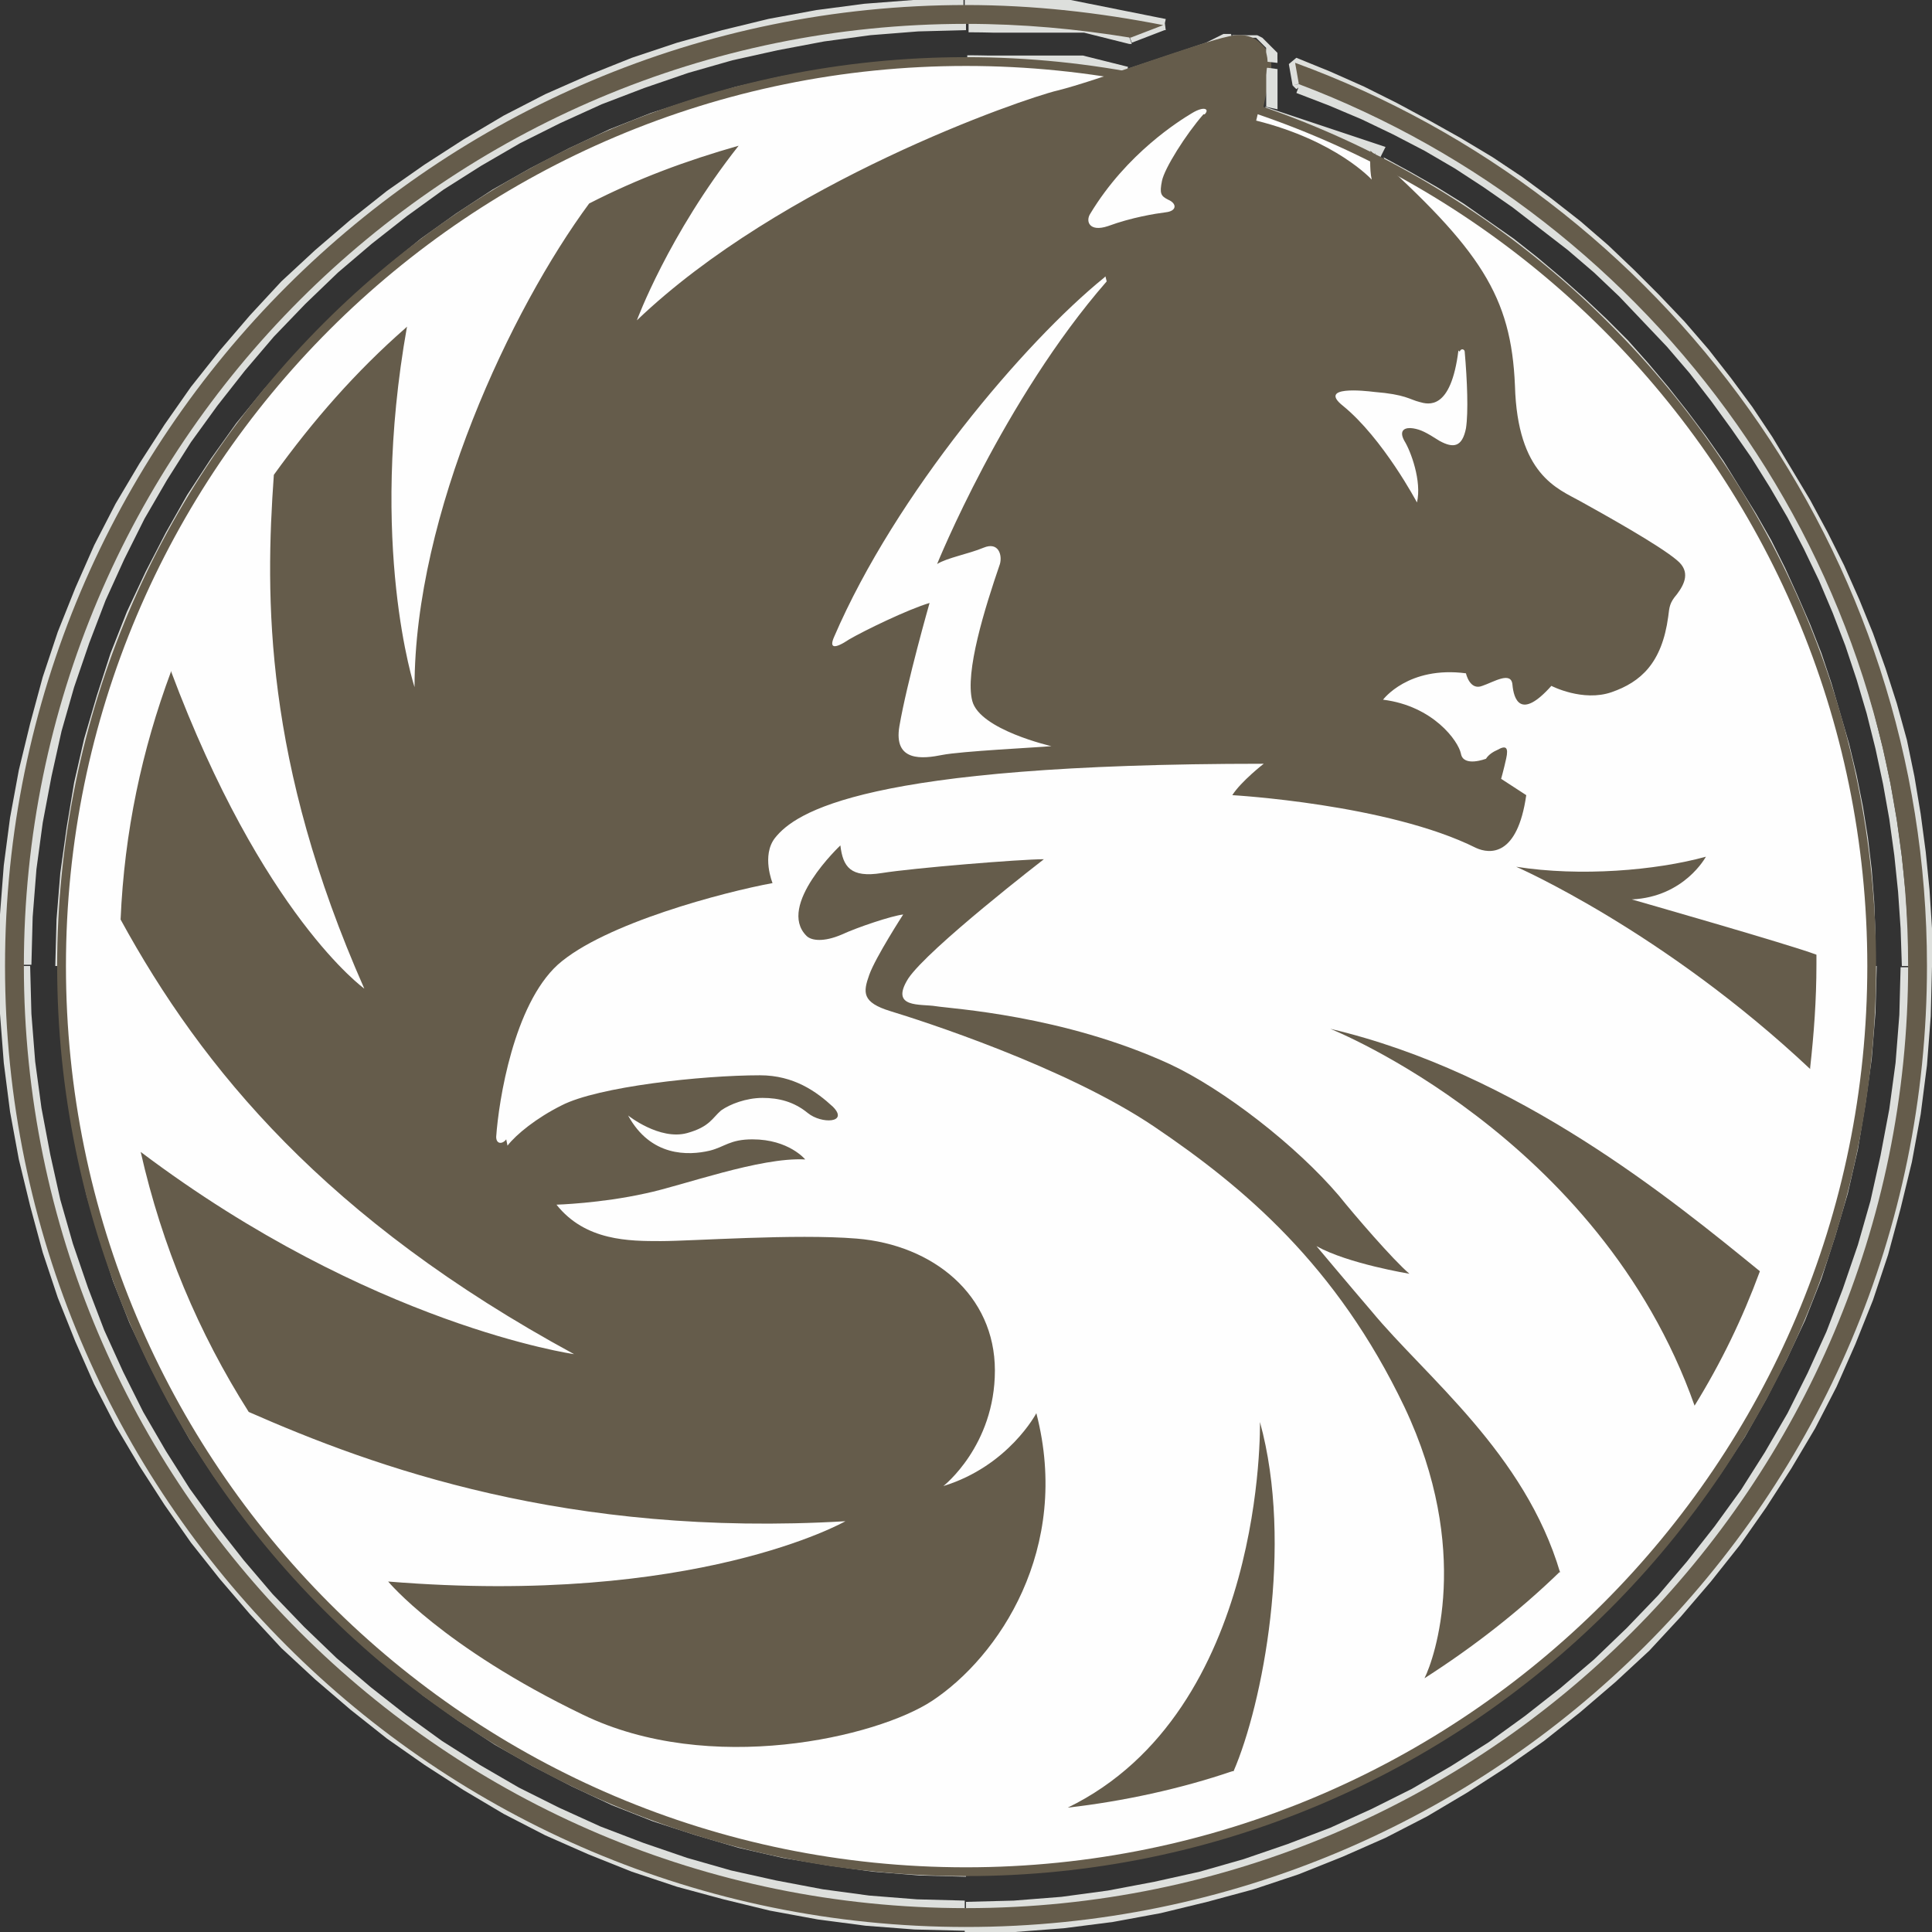
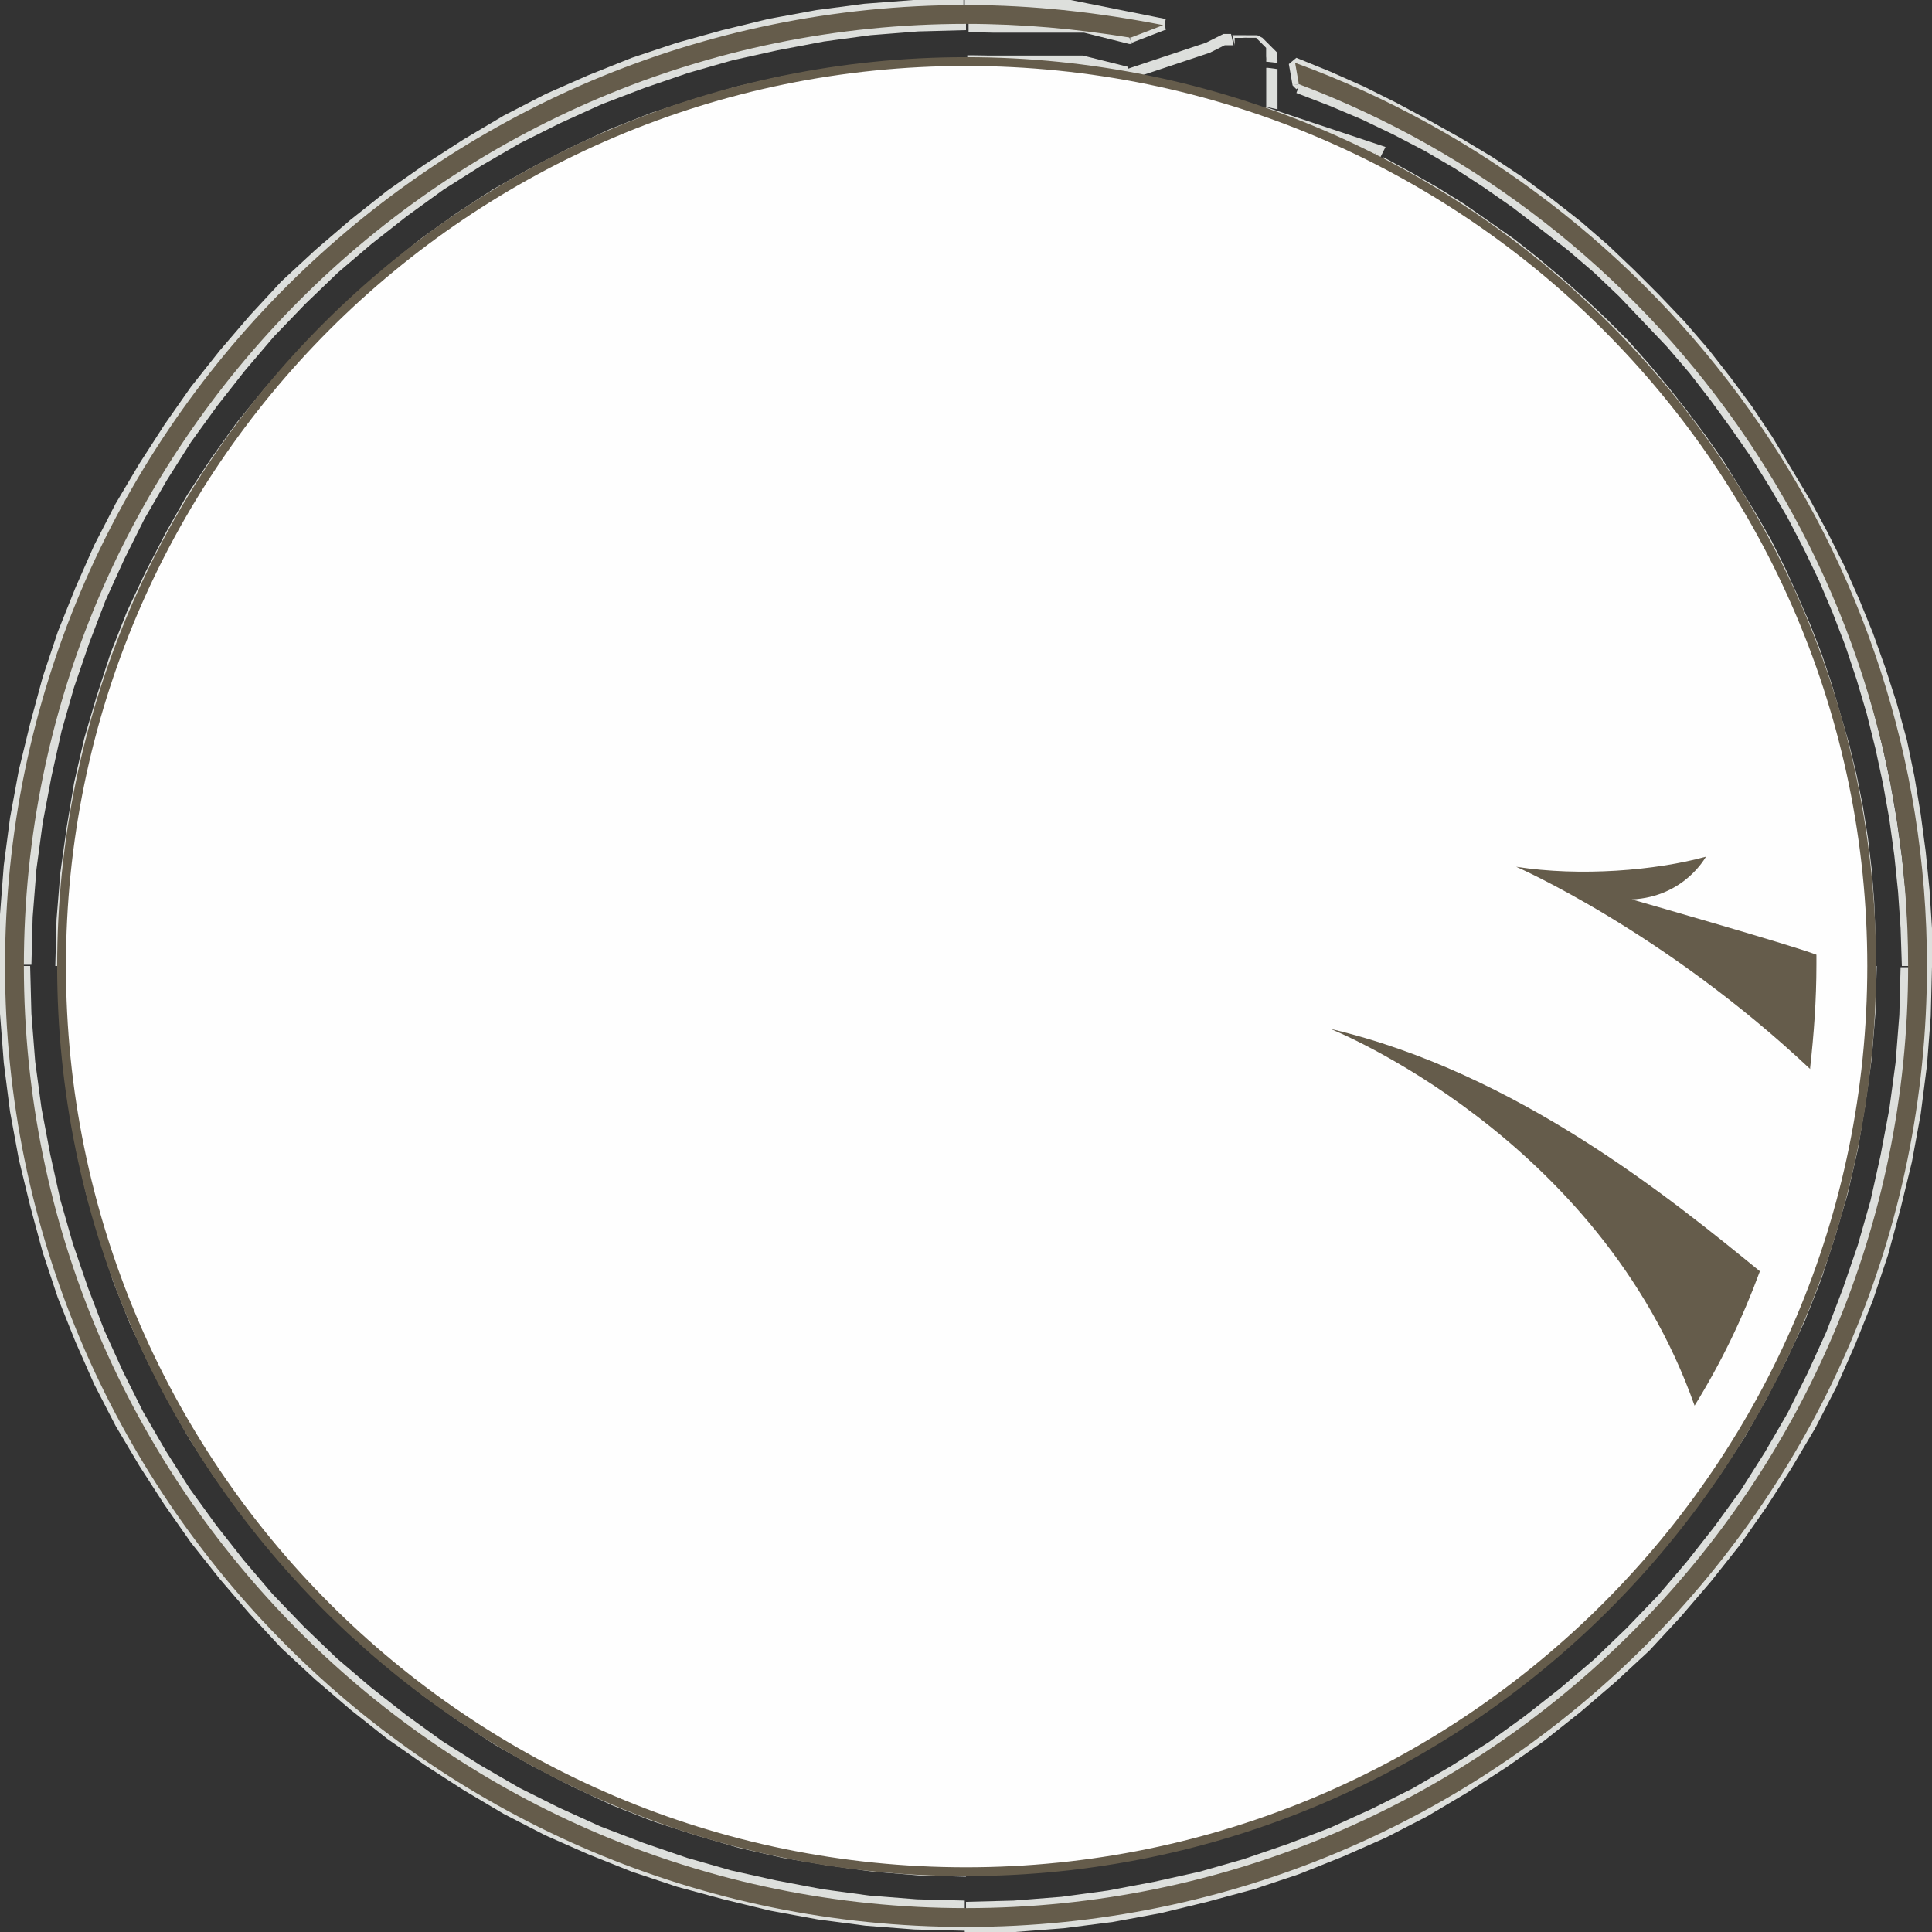
<svg xmlns="http://www.w3.org/2000/svg" xml:space="preserve" width="17.031mm" height="17.031mm" style="shape-rendering:geometricPrecision; text-rendering:geometricPrecision; image-rendering:optimizeQuality; fill-rule:evenodd; clip-rule:evenodd" viewBox="0 0 1.538 1.538">
  <rect x="0" y="0" width="1.538" height="1.538" fill="#333333" stroke="none" />
  <defs>
    <style type="text/css">
   
    .str0 {stroke:#655C4B;stroke-width:0.007}
    .fil3 {fill:none;fill-rule:nonzero}
    .fil2 {fill:#FEFEFE;fill-rule:nonzero}
    .fil0 {fill:#655C4B;fill-rule:nonzero}
    .fil1 {fill:#DDDFDC;fill-rule:nonzero}
   
  </style>
  </defs>
  <g id="Слой_x0020_1">
    <g id="_476575248">
-       <path id="_483076648" class="fil0" d="M0.769 0.049c-0.398,0 -0.72,0.323 -0.72,0.72 0,0.398 0.323,0.721 0.72,0.721 0.398,0 0.721,-0.323 0.721,-0.721 0,-0.279 -0.159,-0.52 -0.391,-0.64 -0.002,-0.002 -0.004,-0.004 -0.006,-0.006 0,0 -0,0.001 -0,0.003 -0.028,-0.014 -0.058,-0.027 -0.088,-0.037 0.002,-0.01 0.005,-0.024 0.007,-0.035 0.001,-0.013 -0.009,-0.027 -0.031,-0.022 -0.015,0.003 -0.053,0.017 -0.087,0.028 -0.04,-0.007 -0.082,-0.011 -0.124,-0.011z" />
      <g>
        <path id="_483076720" class="fil1" d="M0.053 0.769l-0.009 0 0 0 0.001 -0.037 0.003 -0.037 0.005 -0.036 0.006 -0.036 0.008 -0.035 0.01 -0.034 0.011 -0.034 0.013 -0.033 0.015 -0.032 0.016 -0.031 0.017 -0.03 0.019 -0.029 0.02 -0.028 0.022 -0.027 0.023 -0.026 0.024 -0.025 0.025 -0.024 0.026 -0.023 0.027 -0.022 0.028 -0.02 0.029 -0.019 0.03 -0.017 0.031 -0.016 0.032 -0.015 0.033 -0.013 0.034 -0.011 0.034 -0.01 0.035 -0.008 0.036 -0.006 0.036 -0.005 0.037 -0.003 0.037 -0.001 0 0.009 -0.037 0.001 -0.036 0.003 -0.036 0.005 -0.035 0.006 -0.035 0.008 -0.034 0.01 -0.033 0.011 -0.033 0.013 -0.032 0.014 -0.031 0.016 -0.03 0.017 -0.029 0.019 -0.028 0.02 -0.027 0.021 -0.026 0.023 -0.025 0.024 -0.024 0.025 -0.023 0.026 -0.021 0.027 -0.02 0.028 -0.019 0.029 -0.017 0.03 -0.016 0.031 -0.014 0.032 -0.013 0.033 -0.011 0.033 -0.01 0.034 -0.008 0.035 -0.006 0.035 -0.005 0.036 -0.003 0.036 -0.001 0.037 0 0zm-0.009 0l0.009 0 -9.03251e-006 0 -1.8065e-005 0 -2.70975e-005 0 -3.61301e-005 0 -4.51626e-005 0 -6.32276e-005 0 -7.22601e-005 0 -8.12926e-005 0 -8.12926e-005 0 -9.93576e-005 0 -0 0 -0 0 -0 0 -0 0 -0 0 -0 0 -0 0 -0 0 -0 0 -0 0 -0 0 -0 0 -0 9.93576e-005 -0 8.12926e-005 -0 8.12926e-005 -0 7.22601e-005 -0 6.32276e-005 -0 4.51626e-005 -0 3.61301e-005 -0 2.70975e-005 -0 1.8065e-005 -0 9.03251e-006 -0 -9.03251e-006 -0 -1.8065e-005 -0 -2.70975e-005 -0 -3.61301e-005 -0 -4.51626e-005 -0 -6.32276e-005 -0 -7.22601e-005 -0 -8.12926e-005 -0 -8.12926e-005 -0 -9.93576e-005 -0 -0 -0 -0 -0 -0 -0 -0 -0 -0 -0 -0 -0 -0 -0 -0 -0 -0 -0 -0 -0 -0 -0 -0 -9.93576e-005 -0 -8.12926e-005 -0 -8.12926e-005 -0 -7.22601e-005 -0 -6.32276e-005 -0 -4.51626e-005 -0 -3.61301e-005 -0 -2.70975e-005 -0 -1.8065e-005 -0 -9.03251e-006 -0zm0.725 0.716l0 0.009 0 0 -0.037 -0.001 -0.037 -0.003 -0.036 -0.005 -0.036 -0.006 -0.035 -0.008 -0.034 -0.01 -0.034 -0.011 -0.033 -0.013 -0.032 -0.015 -0.031 -0.016 -0.03 -0.017 -0.029 -0.019 -0.028 -0.02 -0.027 -0.022 -0.026 -0.023 -0.025 -0.024 -0.024 -0.025 -0.023 -0.026 -0.022 -0.027 -0.02 -0.028 -0.019 -0.029 -0.017 -0.03 -0.016 -0.031 -0.015 -0.032 -0.013 -0.033 -0.011 -0.034 -0.01 -0.034 -0.008 -0.035 -0.006 -0.036 -0.005 -0.036 -0.003 -0.037 -0.001 -0.037 0.009 0 0.001 0.037 0.003 0.036 0.005 0.036 0.006 0.035 0.008 0.035 0.01 0.034 0.011 0.033 0.013 0.033 0.014 0.032 0.016 0.031 0.017 0.03 0.019 0.029 0.02 0.028 0.021 0.027 0.023 0.026 0.024 0.025 0.025 0.024 0.026 0.023 0.027 0.021 0.028 0.02 0.029 0.019 0.03 0.017 0.031 0.016 0.032 0.014 0.033 0.013 0.033 0.011 0.034 0.01 0.035 0.008 0.035 0.006 0.036 0.005 0.036 0.003 0.037 0.001 0 0zm0 0.009l0 -0.009 0 9.03251e-006 0 1.8065e-005 0 2.70975e-005 0 3.61301e-005 0 4.51626e-005 0 6.32276e-005 0 7.22601e-005 0 8.12926e-005 0 8.12926e-005 0 9.93576e-005 0 0 0 0 0 0 0 0 0 0 0 0 0 0 0 0 0 0 0 0 0 0 0 0 9.93576e-005 0 8.12926e-005 0 8.12926e-005 0 7.22601e-005 0 6.32276e-005 0 4.51626e-005 0 3.61301e-005 0 2.70975e-005 0 1.8065e-005 0 9.03251e-006 0 -9.03251e-006 0 -1.8065e-005 0 -2.70975e-005 0 -3.61301e-005 0 -4.51626e-005 0 -6.32276e-005 0 -7.22601e-005 0 -8.12926e-005 0 -8.12926e-005 0 -9.93576e-005 0 -0 0 -0 0 -0 0 -0 0 -0 0 -0 0 -0 0 -0 0 -0 0 -0 0 -0 0 -0 0 -0 9.93576e-005 -0 8.12926e-005 -0 8.12926e-005 -0 7.22601e-005 -0 6.32276e-005 -0 4.51626e-005 -0 3.61301e-005 -0 2.70975e-005 -0 1.8065e-005 -0 9.03251e-006zm0.716 -0.725l0.009 0 0 0 -0.001 0.037 -0.003 0.037 -0.005 0.036 -0.006 0.036 -0.008 0.035 -0.01 0.034 -0.011 0.034 -0.013 0.033 -0.015 0.032 -0.016 0.031 -0.017 0.03 -0.019 0.029 -0.02 0.028 -0.022 0.027 -0.023 0.026 -0.024 0.025 -0.025 0.024 -0.026 0.023 -0.027 0.022 -0.028 0.02 -0.029 0.019 -0.03 0.017 -0.031 0.016 -0.032 0.015 -0.033 0.013 -0.034 0.011 -0.034 0.01 -0.035 0.008 -0.036 0.006 -0.036 0.005 -0.037 0.003 -0.037 0.001 0 -0.009 0.037 -0.001 0.036 -0.003 0.036 -0.005 0.035 -0.006 0.035 -0.008 0.034 -0.01 0.033 -0.011 0.033 -0.013 0.032 -0.014 0.031 -0.016 0.03 -0.017 0.029 -0.019 0.028 -0.02 0.027 -0.021 0.026 -0.023 0.025 -0.024 0.024 -0.025 0.023 -0.026 0.021 -0.027 0.02 -0.028 0.019 -0.029 0.017 -0.03 0.016 -0.031 0.014 -0.032 0.013 -0.033 0.011 -0.033 0.01 -0.034 0.008 -0.035 0.006 -0.035 0.005 -0.036 0.003 -0.036 0.001 -0.037 0 0zm0.009 0l-0.009 0 9.03251e-006 -0 1.8065e-005 -0 2.70975e-005 -0 3.61301e-005 -0 4.51626e-005 -0 6.32276e-005 -0 7.22601e-005 -0 8.12926e-005 -0 8.12926e-005 -0 9.93576e-005 -0 0 -0 0 -0 0 -0 0 -0 0 -0 0 -0 0 -0 0 -0 0 -0 0 -0 0 -0 0 -0 0 -9.93576e-005 0 -8.12926e-005 0 -8.12926e-005 0 -7.22601e-005 0 -6.32276e-005 0 -4.51626e-005 0 -3.61301e-005 0 -2.70975e-005 0 -1.8065e-005 0 -9.03251e-006 0 9.03251e-006 0 1.8065e-005 0 2.70975e-005 0 3.61301e-005 0 4.51626e-005 0 6.32276e-005 0 7.22601e-005 0 8.12926e-005 0 8.12926e-005 0 9.93576e-005 0 0 0 0 0 0 0 0 0 0 0 0 0 0 0 0 0 0 0 0 0 0 0 0 9.93576e-005 0 8.12926e-005 0 8.12926e-005 0 7.22601e-005 0 6.32276e-005 0 4.51626e-005 0 3.61301e-005 0 2.70975e-005 0 1.8065e-005 0 9.03251e-006 0zm-0.398 -0.637l0.006 -0.006 -0.001 -0.001 0.022 0.012 0.021 0.012 0.021 0.013 0.02 0.014 0.02 0.014 0.019 0.015 0.019 0.016 0.018 0.016 0.018 0.017 0.017 0.017 0.016 0.018 0.016 0.019 0.015 0.019 0.015 0.02 0.014 0.02 0.013 0.021 0.013 0.021 0.012 0.021 0.011 0.022 0.01 0.022 0.01 0.023 0.009 0.023 0.008 0.024 0.007 0.024 0.007 0.024 0.006 0.025 0.005 0.025 0.004 0.025 0.003 0.025 0.002 0.026 0.001 0.026 0 0.026 -0.009 0 -0 -0.026 -0.001 -0.026 -0.002 -0.025 -0.003 -0.025 -0.004 -0.025 -0.005 -0.025 -0.006 -0.024 -0.007 -0.024 -0.007 -0.024 -0.008 -0.023 -0.009 -0.023 -0.01 -0.022 -0.01 -0.022 -0.011 -0.022 -0.012 -0.021 -0.012 -0.021 -0.013 -0.02 -0.014 -0.02 -0.014 -0.019 -0.015 -0.019 -0.016 -0.018 -0.016 -0.018 -0.017 -0.017 -0.017 -0.017 -0.018 -0.016 -0.019 -0.015 -0.019 -0.015 -0.02 -0.014 -0.02 -0.014 -0.021 -0.013 -0.021 -0.012 -0.021 -0.012 -0.001 -0.001zm0.005 -0.007l-0.004 0.008 -0 -0 -0 -0 -0 -0 -0 -0 -0 -0 -0 -0 -0 -0 -0 -0 -0 -0 -0 -0 -0 -0 -0 -0 -9.93576e-005 -0 -9.03251e-005 -0 -7.22601e-005 -0 -7.22601e-005 -0 -6.32276e-005 -0 -4.51626e-005 -0 -4.51626e-005 -0 -2.70975e-005 -0 -1.8065e-005 -0 -9.03251e-006 -0 0 -0 9.03251e-006 -0 1.8065e-005 -0 3.61301e-005 -0 4.51626e-005 -0 5.41951e-005 -0 6.32276e-005 -0 7.22601e-005 -0 9.03251e-005 -0 9.93576e-005 -0 0 -0 0 -0 0 -0 0 -0 0 -0 0 -0 0 -0 0 -0 0 -0 0 -0 0 -0 0 -0 0 -9.93576e-005 0 -9.03251e-005 0 -7.22601e-005 0 -7.22601e-005 0 -6.32276e-005 0 -4.51626e-005 0 -4.51626e-005 0 -2.70975e-005 0 -1.8065e-005 0 -9.03251e-006 0 0 0 9.03251e-006 0 1.8065e-005 0 3.61301e-005 0 4.51626e-005 0 5.41951e-005 0 6.32276e-005 0 7.22601e-005 0 9.03251e-005 0 9.93576e-005zm-0.004 -0.001l-0.009 -0.001 0.007 -0.003 0 0 0 0 0 0 0 0 0 0 0 0 0 0 0 0 0 0 0 0 0 0 0 0 0 0 0 0 0 0 0 0 0 0 0 0 0 0 0 0 0 0 0 0 0 0 0 0 0 0 0 0 0 0 0 0 0 0 0 0 0 0 0 0 -0.006 0.006 -0 -0 -0 -0 -0 -0 -0 -0 -0 -0 -0 -0 -0 -0 -0 -0 -0 -0 -0 -0 -0 -0 -0 -0 -0 -0 -0 -0 -0 -0 -0 -0 -0 -0 -0 -0 -0 -0 -0 -0 -0 -0 -0 -0 -0 -0 -0 -0 -0 -0 -0 -0 -0 -0 -0 -0 -0 -0 -0 -0 -0 -0 -0 -0 0.007 -0.003zm-0.001 -0.004l-0.006 0.007 -0 -0 -0 -0 -0 -0 -0 -0 -0 -0 -0 -0 -0 -0 -9.93576e-005 -0 -8.12926e-005 -0 -8.12926e-005 -0 -7.22601e-005 -0 -5.41951e-005 -0 -4.51626e-005 -0 -3.61301e-005 -0 -2.70975e-005 -0 -1.8065e-005 -0 -9.03251e-006 -0 0 -0 1.8065e-005 -0 1.8065e-005 -0 3.61301e-005 -0 4.51626e-005 -0 5.41951e-005 -0 6.32276e-005 -0 7.22601e-005 -0 9.03251e-005 -0 9.03251e-005 -0 0 -0 0 -0 0 -0 0 -0 0 -0 0 -0 0 -0 0 -0 0 -0 0 -0 0 -0 0 -0 0 -9.93576e-005 0 -8.12926e-005 0 -8.12926e-005 0 -7.22601e-005 0 -5.41951e-005 0 -4.51626e-005 0 -3.61301e-005 0 -2.70975e-005 0 -1.8065e-005 0 -9.03251e-006 0 0 0 1.8065e-005 0 1.8065e-005 0 3.61301e-005 0 4.51626e-005 0 5.41951e-005 0 6.32276e-005 0 7.22601e-005 0 9.03251e-005 0 9.03251e-005 0 0 0 0 0 0 0 0 0 0zm-0.005 0.01l0.004 -0.008 -0.006 0.004 0 -0 0 -0 0 -0 9.03251e-006 -0 0 9.03251e-006 0 -0 9.03251e-006 -0 0 -0 9.03251e-006 -0 0 -0 1.8065e-005 -0 0 5.41951e-005 0 -0 2.70975e-005 -0 -9.03251e-006 9.03251e-005 0 -9.93576e-005 2.70975e-005 -0 1.8065e-005 -0 -9.03251e-006 0 0 -9.03251e-005 4.51626e-005 -0 -2.70975e-005 0 0 -8.12926e-005 1.8065e-005 -8.12926e-005 9.03251e-006 -0 1.8065e-005 -9.93576e-005 -3.61301e-005 0.001 8.12926e-005 -0.001 5.41951e-005 -0 -0 0.001 0 -9.03251e-006 3.61301e-005 -0.001 0.009 0.001 3.61301e-005 -0.001 0 9.03251e-006 -0 0.001 3.61301e-005 -0 8.12926e-005 -0.001 -3.61301e-005 0.001 0 -2.70975e-005 9.03251e-006 -4.51626e-005 0 2.70975e-005 0 2.70975e-005 -4.51626e-005 0 2.70975e-005 -0 0 5.41951e-005 -2.70975e-005 0 0 2.70975e-005 9.03251e-006 -0 0 8.12926e-005 -2.70975e-005 0 9.03251e-006 -9.93576e-005 0 9.03251e-005 -1.8065e-005 0 0 -6.32276e-005 0 0 -9.03251e-006 0 0 0 -9.03251e-006 0 0 -2.70975e-005 0 0 -9.03251e-006 0 0 9.03251e-006 0 0 0 0 -0.006 0.004zm-0.002 -0.004l0.009 0 -9.03251e-006 0 -1.8065e-005 0 -2.70975e-005 0 -3.61301e-005 0 -4.51626e-005 0 -6.32276e-005 0 -7.22601e-005 0 -8.12926e-005 0 -8.12926e-005 0 -9.93576e-005 0 -0 0 -0 0 -0 0 -0 0 -0 0 -0 0 -0 0 -0 0 -0 0 -0 0 -0 0 -0 0 -0 9.93576e-005 -0 8.12926e-005 -0 8.12926e-005 -0 7.22601e-005 -0 6.32276e-005 -0 4.51626e-005 -0 3.61301e-005 -0 2.70975e-005 -0 1.8065e-005 -0 9.03251e-006 -0 -9.03251e-006 -0 -1.8065e-005 -0 -2.70975e-005 -0 -3.61301e-005 -0 -4.51626e-005 -0 -6.32276e-005 -0 -7.22601e-005 -0 -8.12926e-005 -0 -8.12926e-005 -0 -9.93576e-005 -0 -0 -0 -0 -0 -0 -0 -0 -0 -0 -0 -0 -0 -0 -0 -0 -0 -0 -0 -0 -0 -0 -0 -0 -9.93576e-005 -0 -8.12926e-005 -0 -8.12926e-005 -0 -7.22601e-005 -0 -6.32276e-005 -0 -4.51626e-005 -0 -3.61301e-005 -0 -2.70975e-005 -0 -1.8065e-005 -0 -9.03251e-006 -0zm-0.088 -0.038l0.009 0.002 -0.003 -0.005 0.003 0.001 0.003 0.001 0.003 0.001 0.003 0.001 0.003 0.001 0.003 0.001 0.003 0.001 0.003 0.001 0.003 0.001 0.003 0.001 0.003 0.001 0.003 0.001 0.003 0.001 0.003 0.001 0.003 0.001 0.003 0.001 0.003 0.001 0.003 0.001 0.003 0.001 0.003 0.001 0.003 0.001 0.003 0.001 0.003 0.001 0.003 0.001 0.003 0.001 0.003 0.001 0.003 0.001 0.003 0.001 0.003 0.001 0.003 0.001 0.003 0.001 0.003 0.001 -0.004 0.008 -0.003 -0.001 -0.003 -0.001 -0.003 -0.001 -0.003 -0.001 -0.003 -0.001 -0.003 -0.001 -0.003 -0.001 -0.003 -0.001 -0.003 -0.001 -0.003 -0.001 -0.003 -0.001 -0.003 -0.001 -0.003 -0.001 -0.003 -0.001 -0.003 -0.001 -0.003 -0.001 -0.003 -0.001 -0.003 -0.001 -0.003 -0.001 -0.003 -0.001 -0.003 -0.001 -0.003 -0.001 -0.003 -0.001 -0.003 -0.001 -0.003 -0.001 -0.003 -0.001 -0.003 -0.001 -0.003 -0.001 -0.003 -0.001 -0.003 -0.001 -0.003 -0.001 -0.003 -0.001 -0.003 -0.005zm0.006 -0.003l-0.003 0.008 -0 -8.12926e-005 -0 -9.03251e-005 -0 -9.93576e-005 -0 -0 -0 -0 -0 -0 -0 -0 -0 -0 -0 -0 -0 -0 -0 -0 -0 -0 -0 -0 -0 -0 -9.93576e-005 -0 -9.93576e-005 -0 -9.03251e-005 -0 -8.12926e-005 -0 -6.32276e-005 -0 -6.32276e-005 -0 -5.41951e-005 -0 -3.61301e-005 -0 -2.70975e-005 -0 -2.70975e-005 -0 -9.03251e-006 -0 0 -0 1.8065e-005 -0 1.8065e-005 -0 3.61301e-005 -0 4.51626e-005 -0 5.41951e-005 -0 7.22601e-005 -0 8.12926e-005 -0 9.03251e-005 -0 9.93576e-005 -0 0 -0 0 -0 0 -0 0 -0 0 -0 0 -0 0 -0 0 -0 0 -0 0 -0 0 -0 0 -9.93576e-005 0 -9.93576e-005 0 -9.03251e-005 0 -8.12926e-005 0 -6.32276e-005 0 -6.32276e-005 0 -5.41951e-005 0 -3.61301e-005 0 -2.70975e-005 0 -2.70975e-005 0 -9.03251e-006 0 0 0 1.8065e-005 0 1.8065e-005 0 3.61301e-005 0 4.51626e-005 0 5.41951e-005 0 7.22601e-005zm0.001 -0.031l0.009 0.001 -9.03251e-006 4.51626e-005 -0 0.001 -0 0.001 -0 0.001 -0 0.001 -0 0.001 -0 0.001 -0 0.001 -0 0.001 -0 0.001 -0 0.001 -0 0.001 -0 0.001 -0 0.001 -0 0.001 -0 0.001 -0 0.001 -0 0.001 -0 0.001 -0 0.001 -0 0.001 -0 0.001 -0 0.001 -0 0.001 -0 0.001 -0 0.001 -0 0.001 -0 0.001 -0 0.001 -0 0.001 -0 0.001 -0 0.001 -0 0.001 -0.009 -0.002 0 -0.001 0 -0.001 0 -0.001 0 -0.001 0 -0.001 0 -0.001 0 -0.001 0 -0.001 0 -0.001 0 -0.001 0 -0.001 0 -0.001 0 -0.001 0 -0.001 0 -0.001 0 -0.001 0 -0.001 0 -0.001 0 -0.001 0 -0.001 0 -0.001 0 -0.001 0 -0.001 0 -0.001 0 -0.001 0 -0.001 0 -0.001 0 -0.001 0 -0.001 0 -0.001 0 -0.001 0 -0.001 -9.03251e-006 4.51626e-005zm0.009 0.001l-0.009 -0.001 2.70975e-005 -0 4.51626e-005 -0 5.41951e-005 -0 6.32276e-005 -0 7.22601e-005 -0 8.12926e-005 -0 9.93576e-005 -0 9.93576e-005 -0 0 -0 0 -0 0 -0 0 -0 0 -0 0 -0 0 -0 0 -0 0 -0 0 -0 0 -0 0 -9.93576e-005 0 -9.93576e-005 0 -8.12926e-005 0 -8.12926e-005 0 -6.32276e-005 0 -5.41951e-005 0 -4.51626e-005 0 -3.61301e-005 0 -2.70975e-005 0 -1.8065e-005 0 0 0 9.03251e-006 0 1.8065e-005 0 2.70975e-005 0 4.51626e-005 0 5.41951e-005 0 6.32276e-005 0 7.22601e-005 0 8.12926e-005 0 9.93576e-005 0 9.93576e-005 0 0 0 0 0 0 0 0 0 0 0 0 0 0 0 0 0 0 0 0 0 0 9.93576e-005 0 9.93576e-005 0 8.12926e-005 0 8.12926e-005 0 6.32276e-005 0 5.41951e-005 0 4.51626e-005 0 3.61301e-005 0 2.70975e-005 0 1.8065e-005 0 0 0 -9.03251e-006 0 -1.8065e-005 0zm-0.034 -0.018l-0.002 -0.009 -7.22601e-005 1.8065e-005 0.002 -0 0.002 -0 0.002 -0 0.002 -0 0.002 -1.8065e-005 0.002 7.22601e-005 0.002 0 0.002 0 0.002 0 0.002 0 0.002 0.001 0.002 0.001 0.001 0.001 0.001 0.001 0.001 0.001 0.001 0.001 0.001 0.001 0.001 0.001 0.001 0.001 0.001 0.001 0.001 0.001 0.001 0.001 0.001 0.001 0.001 0.001 0 0.001 0 0.001 0 0.001 0 0.001 0 0.001 5.41951e-005 0.001 -2.70975e-005 0.001 -0 0.001 -0.009 -0.001 7.22601e-005 -0.001 2.70975e-005 -0.001 -3.61301e-005 -0.001 -9.03251e-005 -0.001 -0 -0.001 -0 -0.001 -0 -0.001 -0 -0.001 -0 -0.001 -0 -0.001 -0 -0.001 -0.001 -0.001 -0.001 -0.001 -0.001 -0.001 -0.001 -0.001 -0.001 -0.001 -0.001 -0.001 -0.001 -0.001 -0.001 -0.001 -0.001 -0 -0.001 -0 -0.001 -0 -0.001 -0 -0.001 -0 -0.001 -0 -0.001 -0 -0.001 -5.41951e-005 -0.001 1.8065e-005 -0.002 9.93576e-005 -0.002 0 -0.002 0 -0.002 0 -7.22601e-005 1.8065e-005zm-0.002 -0.009l0.002 0.009 -0 4.51626e-005 -0 3.61301e-005 -0 2.70975e-005 -0 9.03251e-006 -0 0 -0 -9.03251e-006 -0 -1.8065e-005 -0 -3.61301e-005 -0 -3.61301e-005 -0 -5.41951e-005 -0 -5.41951e-005 -0 -7.22601e-005 -0 -8.12926e-005 -0 -9.03251e-005 -0 -9.93576e-005 -0 -0 -0 -0 -0 -0 -0 -0 -0 -0 -0 -0 -0 -0 -0 -0 -0 -0 -0 -0 -0 -0 -0 -0 -9.93576e-005 -0 -8.12926e-005 -0 -8.12926e-005 -0 -7.22601e-005 -0 -5.41951e-005 -0 -4.51626e-005 -0 -3.61301e-005 -0 -2.70975e-005 -0 -9.03251e-006 -0 0 -0 9.03251e-006 -0 1.8065e-005 -0 3.61301e-005 -0 3.61301e-005 -0 5.41951e-005 -0 5.41951e-005 -0 7.22601e-005 -0 8.12926e-005 -0 9.03251e-005 -0 9.93576e-005 -0 0 -0 0 -0 0 -0 0 -0 0 -0 0 -0 0 -0 0 -0 0 -0 0 -0 0 -0 0 -0 0 -9.93576e-005 0 -8.12926e-005 0 -8.12926e-005 0 -7.22601e-005 0 -5.41951e-005zm-0.087 0.037l0.002 -0.009 -0.002 0 0.003 -0.001 0.003 -0.001 0.003 -0.001 0.003 -0.001 0.003 -0.001 0.003 -0.001 0.003 -0.001 0.003 -0.001 0.003 -0.001 0.003 -0.001 0.003 -0.001 0.003 -0.001 0.003 -0.001 0.003 -0.001 0.003 -0.001 0.003 -0.001 0.003 -0.001 0.003 -0.001 0.003 -0.001 0.003 -0.001 0.003 -0.001 0.003 -0.001 0.002 -0.001 0.002 -0.001 0.002 -0.001 0.002 -0.001 0.002 -0.001 0.002 -0.001 0.002 -0.001 0.002 -0 0.002 -0 0.002 -0 0.002 0.009 -0.001 0 -0.002 0 -0.002 0 -0.002 0 -0.002 0.001 -0.002 0.001 -0.002 0.001 -0.002 0.001 -0.002 0.001 -0.002 0.001 -0.003 0.001 -0.003 0.001 -0.003 0.001 -0.003 0.001 -0.003 0.001 -0.003 0.001 -0.003 0.001 -0.003 0.001 -0.003 0.001 -0.003 0.001 -0.003 0.001 -0.003 0.001 -0.003 0.001 -0.003 0.001 -0.003 0.001 -0.003 0.001 -0.003 0.001 -0.003 0.001 -0.003 0.001 -0.003 0.001 -0.003 0.001 -0.003 0.001 -0.002 0zm-0.001 -0.009l0.003 0.008 -0 6.32276e-005 -0 6.32276e-005 -0 3.61301e-005 -0 3.61301e-005 -0 1.8065e-005 -0 1.8065e-005 -0 0 -0 -1.8065e-005 -0 -1.8065e-005 -0 -3.61301e-005 -0 -3.61301e-005 -0 -5.41951e-005 -0 -6.32276e-005 -0 -6.32276e-005 -0 -8.12926e-005 -0 -9.03251e-005 -0 -9.93576e-005 -0 -0 -0 -0 -0 -0 -0 -0 -0 -0 -0 -0 -0 -0 -0 -0 -0 -0 -0 -0 -0 -0 -0 -0 -9.93576e-005 -0 -8.12926e-005 -0 -8.12926e-005 -0 -6.32276e-005 -0 -6.32276e-005 -0 -3.61301e-005 -0 -3.61301e-005 -0 -1.8065e-005 -0 -1.8065e-005 -0 0 -0 1.8065e-005 -0 1.8065e-005 -0 3.61301e-005 -0 3.61301e-005 -0 5.41951e-005 -0 6.32276e-005 -0 6.32276e-005 -0 8.12926e-005 -0 9.03251e-005 -0 9.93576e-005 -0 0 -0 0 -0 0 -0 0 -0 0 -0 0 -0 0 -0 0 -0 0 -0 0 -0 0 -0 0 -0 0 -9.93576e-005 0 -8.12926e-005 0 -8.12926e-005zm-0.123 -0.003l0 -0.009 0 0 0.004 9.03251e-006 0.004 4.51626e-005 0.004 6.32276e-005 0.004 8.12926e-005 0.004 0 0.004 0 0.004 0 0.004 0 0.004 0 0.004 0 0.004 0 0.004 0 0.004 0 0.004 0 0.004 0 0.004 0 0.004 0 0.004 0 0.004 0 0.004 0 0.004 0 0.004 0 0.004 0 0.004 0.001 0.004 0.001 0.004 0.001 0.004 0.001 0.004 0.001 0.004 0.001 0.004 0.001 0.004 0.001 0.004 0.001 -0.002 0.009 -0.004 -0.001 -0.004 -0.001 -0.004 -0.001 -0.004 -0.001 -0.004 -0.001 -0.004 -0.001 -0.004 -0.001 -0.004 -0.001 -0.004 -0.001 -0.004 -0 -0.004 -0 -0.004 -0 -0.004 -0 -0.004 -0 -0.004 -0 -0.004 -0 -0.004 -0 -0.004 -0 -0.004 -0 -0.004 -0 -0.004 -0 -0.004 -0 -0.004 -0 -0.004 -0 -0.004 -0 -0.004 -0 -0.004 -0 -0.004 -0 -0.004 -8.12926e-005 -0.004 -6.32276e-005 -0.004 -4.51626e-005 -0.004 -9.03251e-006 0 0zm0 -0.009l0 0.009 -0 -9.03251e-006 -0 -1.8065e-005 -0 -2.70975e-005 -0 -3.61301e-005 -0 -4.51626e-005 -0 -6.32276e-005 -0 -7.22601e-005 -0 -8.12926e-005 -0 -8.12926e-005 -0 -9.93576e-005 -0 -0 -0 -0 -0 -0 -0 -0 -0 -0 -0 -0 -0 -0 -0 -0 -0 -0 -0 -0 -0 -0 -0 -0 -9.93576e-005 -0 -8.12926e-005 -0 -8.12926e-005 -0 -7.22601e-005 -0 -6.32276e-005 -0 -4.51626e-005 -0 -3.61301e-005 -0 -2.70975e-005 -0 -1.8065e-005 -0 -9.03251e-006 -0 9.03251e-006 -0 1.8065e-005 -0 2.70975e-005 -0 3.61301e-005 -0 4.51626e-005 -0 6.32276e-005 -0 7.22601e-005 -0 8.12926e-005 -0 8.12926e-005 -0 9.93576e-005 -0 0 -0 0 -0 0 -0 0 -0 0 -0 0 -0 0 -0 0 -0 0 -0 0 -0 0 -0 0 -0 0 -9.93576e-005 0 -8.12926e-005 0 -8.12926e-005 0 -7.22601e-005 0 -6.32276e-005 0 -4.51626e-005 0 -3.61301e-005 0 -2.70975e-005 0 -1.8065e-005 0 -9.03251e-006z" />
      </g>
-       <path class="fil0" d="M0.769 1.534c0.422,0 0.765,-0.342 0.765,-0.765 0,-0.33 -0.21,-0.612 -0.503,-0.719l0.003 0.017c0.283,0.107 0.485,0.381 0.485,0.702 0,0.414 -0.336,0.75 -0.75,0.75 -0.414,0 -0.75,-0.336 -0.75,-0.75 0,-0.414 0.336,-0.75 0.75,-0.75 0.045,0 0.088,0.004 0.131,0.011l0.026 -0.01c-0.051,-0.01 -0.103,-0.016 -0.157,-0.016 -0.422,0 -0.765,0.342 -0.765,0.765 0,0.422 0.342,0.765 0.765,0.765z" />
      <g>
        <path class="fil1" d="M1.529 0.769l0.009 0 0 0 -0.001 0.04 -0.003 0.039 -0.005 0.039 -0.007 0.038 -0.009 0.037 -0.01 0.037 -0.012 0.036 -0.014 0.035 -0.015 0.034 -0.017 0.033 -0.019 0.032 -0.02 0.031 -0.021 0.03 -0.023 0.029 -0.024 0.028 -0.025 0.027 -0.027 0.025 -0.028 0.024 -0.029 0.023 -0.03 0.021 -0.031 0.02 -0.032 0.019 -0.033 0.017 -0.034 0.015 -0.035 0.014 -0.036 0.012 -0.037 0.01 -0.037 0.009 -0.038 0.007 -0.039 0.005 -0.039 0.003 -0.04 0.001 0 -0.009 0.039 -0.001 0.039 -0.003 0.038 -0.005 0.037 -0.007 0.037 -0.008 0.036 -0.01 0.035 -0.012 0.035 -0.014 0.034 -0.015 0.033 -0.017 0.032 -0.018 0.031 -0.02 0.03 -0.021 0.029 -0.023 0.028 -0.024 0.026 -0.025 0.025 -0.026 0.024 -0.028 0.023 -0.029 0.021 -0.03 0.02 -0.031 0.018 -0.032 0.017 -0.033 0.015 -0.034 0.014 -0.035 0.012 -0.035 0.01 -0.036 0.008 -0.037 0.007 -0.037 0.005 -0.038 0.003 -0.039 0.001 -0.039 0 0zm0.009 0l-0.009 0 9.03251e-006 -0 1.8065e-005 -0 2.70975e-005 -0 3.61301e-005 -0 4.51626e-005 -0 6.32276e-005 -0 7.22601e-005 -0 8.12926e-005 -0 8.12926e-005 -0 9.93576e-005 -0 0 -0 0 -0 0 -0 0 -0 0 -0 0 -0 0 -0 0 -0 0 -0 0 -0 0 -0 0 -0 0 -9.93576e-005 0 -8.12926e-005 0 -8.12926e-005 0 -7.22601e-005 0 -6.32276e-005 0 -4.51626e-005 0 -3.61301e-005 0 -2.70975e-005 0 -1.8065e-005 0 -9.03251e-006 0 9.03251e-006 0 1.8065e-005 0 2.70975e-005 0 3.61301e-005 0 4.51626e-005 0 6.32276e-005 0 7.22601e-005 0 8.12926e-005 0 8.12926e-005 0 9.93576e-005 0 0 0 0 0 0 0 0 0 0 0 0 0 0 0 0 0 0 0 0 0 0 0 0 9.93576e-005 0 8.12926e-005 0 8.12926e-005 0 7.22601e-005 0 6.32276e-005 0 4.51626e-005 0 3.61301e-005 0 2.70975e-005 0 1.8065e-005 0 9.03251e-006 0zm-0.503 -0.72l-0.009 0.002 0.006 -0.005 0.027 0.011 0.027 0.012 0.026 0.013 0.026 0.014 0.025 0.014 0.025 0.015 0.024 0.016 0.023 0.017 0.023 0.018 0.022 0.019 0.021 0.02 0.02 0.02 0.02 0.021 0.019 0.022 0.018 0.023 0.017 0.023 0.016 0.024 0.015 0.025 0.015 0.025 0.014 0.026 0.013 0.026 0.012 0.027 0.011 0.027 0.01 0.028 0.009 0.028 0.008 0.029 0.006 0.029 0.005 0.03 0.004 0.03 0.003 0.03 0.002 0.031 0.001 0.031 -0.009 0 -0.001 -0.031 -0.002 -0.03 -0.003 -0.03 -0.004 -0.03 -0.005 -0.029 -0.006 -0.029 -0.007 -0.028 -0.009 -0.028 -0.01 -0.028 -0.011 -0.027 -0.012 -0.027 -0.013 -0.026 -0.013 -0.025 -0.014 -0.025 -0.015 -0.024 -0.016 -0.024 -0.017 -0.023 -0.018 -0.022 -0.019 -0.022 -0.019 -0.021 -0.02 -0.02 -0.021 -0.019 -0.022 -0.019 -0.022 -0.018 -0.023 -0.017 -0.024 -0.016 -0.024 -0.015 -0.025 -0.014 -0.026 -0.013 -0.026 -0.012 -0.027 -0.011 -0.027 -0.01 0.006 -0.005zm-0.003 -0.003l-0.003 0.008 -0 -8.12926e-005 -0 -9.03251e-005 -0 -0 -0 -0 -0 -0 -0 -0 -0 -0 -0 -0 -0 -0 -0 -0 -0 -0 -0 -0 -0 -0 -0 -0 -0 -0 -9.03251e-005 -0 -9.03251e-005 -0 -7.22601e-005 -0 -6.32276e-005 -0 -6.32276e-005 -0 -4.51626e-005 -0 -3.61301e-005 -0 -2.70975e-005 -0 -1.8065e-005 -0 0 -0 0 -0 1.8065e-005 -0 2.70975e-005 -0 3.61301e-005 -0 4.51626e-005 -0 6.32276e-005 -0 7.22601e-005 -0 8.12926e-005 -0 9.03251e-005 -0 0 -0 0 -0 0 -0 0 -0 0 -0 0 -0 0 -0 0 -0 0 -0 0 -0 0 -0 0 -0 0 -0 0 -9.03251e-005 0 -9.03251e-005 0 -7.22601e-005 0 -6.32276e-005 0 -6.32276e-005 0 -4.51626e-005 0 -3.61301e-005 0 -2.70975e-005 0 -1.8065e-005 0 0 0 0 0 1.8065e-005 0 2.70975e-005 0 3.61301e-005 0 4.51626e-005 0 6.32276e-005 0 7.22601e-005zm-0.003 0.022l-0.003 -0.017 0.009 -0.002 0.003 0.017 -0.006 0.005 -0.003 -0.003zm0 0l0.009 -0.002 3.61301e-005 0 1.8065e-005 0 9.03251e-006 0 0 0 -9.03251e-006 0 -1.8065e-005 0 -3.61301e-005 0 -4.51626e-005 0 -5.41951e-005 0 -6.32276e-005 0 -7.22601e-005 0 -8.12926e-005 0 -9.03251e-005 0 -9.93576e-005 0 -0 0 -0 0 -0 0 -0 0 -0 0 -0 0 -0 0 -0 0 -0 0 -0 0 -0 0 -0 0 -0 9.03251e-005 -0 9.03251e-005 -0 7.22601e-005 -0 7.22601e-005 -0 5.41951e-005 -0 4.51626e-005 -0 3.61301e-005 -0 1.8065e-005 -0 9.03251e-006 -0 0 -0 -9.03251e-006 -0 -1.8065e-005 -0 -3.61301e-005 -0 -4.51626e-005 -0 -5.41951e-005 -0 -6.32276e-005 -0 -7.22601e-005 -0 -8.12926e-005 -0 -9.03251e-005 -0 -9.93576e-005 -0 -0 -0 -0 -0 -0 -0 -0 -0 -0 -0 -0 -0 -0 -0 -0 -0 -0 -0 -0 -0 -0 -0 -0 -9.03251e-005 -0 -9.03251e-005 -0 -7.22601e-005 -0 -7.22601e-005 -0 -5.41951e-005 -0 -4.51626e-005 -0zm0.494 0.701l-0.009 0 0 0 -0.001 -0.03 -0.002 -0.029 -0.003 -0.029 -0.004 -0.029 -0.005 -0.028 -0.006 -0.028 -0.007 -0.028 -0.008 -0.027 -0.009 -0.027 -0.01 -0.026 -0.011 -0.026 -0.012 -0.025 -0.013 -0.025 -0.014 -0.024 -0.015 -0.024 -0.016 -0.023 -0.016 -0.022 -0.017 -0.022 -0.018 -0.021 -0.019 -0.02 -0.019 -0.02 -0.02 -0.019 -0.021 -0.018 -0.022 -0.017 -0.022 -0.017 -0.023 -0.016 -0.023 -0.015 -0.024 -0.014 -0.025 -0.013 -0.025 -0.012 -0.026 -0.011 -0.026 -0.01 0.003 -0.008 0.026 0.011 0.026 0.012 0.025 0.012 0.025 0.013 0.024 0.014 0.024 0.015 0.023 0.016 0.022 0.017 0.022 0.018 0.021 0.018 0.02 0.019 0.02 0.02 0.019 0.021 0.018 0.021 0.017 0.022 0.017 0.023 0.016 0.023 0.015 0.024 0.014 0.024 0.013 0.025 0.012 0.026 0.011 0.026 0.01 0.027 0.009 0.027 0.008 0.028 0.007 0.028 0.006 0.028 0.005 0.029 0.004 0.029 0.003 0.029 0.002 0.03 0.001 0.03 0 0zm-0.009 0l0.009 0 -9.03251e-006 0 -1.8065e-005 0 -2.70975e-005 0 -3.61301e-005 0 -4.51626e-005 0 -6.32276e-005 0 -7.22601e-005 0 -8.12926e-005 0 -8.12926e-005 0 -9.93576e-005 0 -0 0 -0 0 -0 0 -0 0 -0 0 -0 0 -0 0 -0 0 -0 0 -0 0 -0 0 -0 0 -0 9.93576e-005 -0 8.12926e-005 -0 8.12926e-005 -0 7.22601e-005 -0 6.32276e-005 -0 4.51626e-005 -0 3.61301e-005 -0 2.70975e-005 -0 1.8065e-005 -0 9.03251e-006 -0 -9.03251e-006 -0 -1.8065e-005 -0 -2.70975e-005 -0 -3.61301e-005 -0 -4.51626e-005 -0 -6.32276e-005 -0 -7.22601e-005 -0 -8.12926e-005 -0 -8.12926e-005 -0 -9.93576e-005 -0 -0 -0 -0 -0 -0 -0 -0 -0 -0 -0 -0 -0 -0 -0 -0 -0 -0 -0 -0 -0 -0 -0 -0 -9.93576e-005 -0 -8.12926e-005 -0 -8.12926e-005 -0 -7.22601e-005 -0 -6.32276e-005 -0 -4.51626e-005 -0 -3.61301e-005 -0 -2.70975e-005 -0 -1.8065e-005 -0 -9.03251e-006 -0zm-0.745 0.754l0 -0.009 0 0 0.038 -0.001 0.038 -0.003 0.037 -0.005 0.037 -0.007 0.036 -0.008 0.035 -0.01 0.035 -0.012 0.034 -0.013 0.033 -0.015 0.032 -0.016 0.031 -0.018 0.03 -0.019 0.029 -0.021 0.028 -0.022 0.027 -0.023 0.026 -0.025 0.025 -0.026 0.023 -0.027 0.022 -0.028 0.021 -0.029 0.019 -0.03 0.018 -0.031 0.016 -0.032 0.015 -0.033 0.013 -0.034 0.012 -0.035 0.01 -0.035 0.008 -0.036 0.007 -0.037 0.005 -0.037 0.003 -0.038 0.001 -0.038 0.009 0 -0.001 0.039 -0.003 0.038 -0.005 0.038 -0.007 0.037 -0.008 0.036 -0.01 0.036 -0.012 0.035 -0.014 0.034 -0.015 0.033 -0.017 0.033 -0.018 0.032 -0.02 0.031 -0.021 0.03 -0.022 0.028 -0.024 0.027 -0.025 0.026 -0.026 0.025 -0.027 0.024 -0.028 0.022 -0.03 0.021 -0.031 0.02 -0.032 0.018 -0.033 0.017 -0.033 0.015 -0.034 0.014 -0.035 0.012 -0.036 0.01 -0.036 0.008 -0.037 0.007 -0.038 0.005 -0.038 0.003 -0.039 0.001 0 0zm0 -0.009l0 0.009 -0 -9.03251e-006 -0 -1.8065e-005 -0 -2.70975e-005 -0 -3.61301e-005 -0 -4.51626e-005 -0 -6.32276e-005 -0 -7.22601e-005 -0 -8.12926e-005 -0 -8.12926e-005 -0 -9.93576e-005 -0 -0 -0 -0 -0 -0 -0 -0 -0 -0 -0 -0 -0 -0 -0 -0 -0 -0 -0 -0 -0 -0 -0 -0 -9.93576e-005 -0 -8.12926e-005 -0 -8.12926e-005 -0 -7.22601e-005 -0 -6.32276e-005 -0 -4.51626e-005 -0 -3.61301e-005 -0 -2.70975e-005 -0 -1.8065e-005 -0 -9.03251e-006 -0 9.03251e-006 -0 1.8065e-005 -0 2.70975e-005 -0 3.61301e-005 -0 4.51626e-005 -0 6.32276e-005 -0 7.22601e-005 -0 8.12926e-005 -0 8.12926e-005 -0 9.93576e-005 -0 0 -0 0 -0 0 -0 0 -0 0 -0 0 -0 0 -0 0 -0 0 -0 0 -0 0 -0 0 -0 0 -9.93576e-005 0 -8.12926e-005 0 -8.12926e-005 0 -7.22601e-005 0 -6.32276e-005 0 -4.51626e-005 0 -3.61301e-005 0 -2.70975e-005 0 -1.8065e-005 0 -9.03251e-006zm-0.754 -0.745l0.009 0 0 0 0.001 0.038 0.003 0.038 0.005 0.037 0.007 0.037 0.008 0.036 0.01 0.035 0.012 0.035 0.013 0.034 0.015 0.033 0.016 0.032 0.018 0.031 0.019 0.03 0.021 0.029 0.022 0.028 0.023 0.027 0.025 0.026 0.026 0.025 0.027 0.023 0.028 0.022 0.029 0.021 0.03 0.019 0.031 0.018 0.032 0.016 0.033 0.015 0.034 0.013 0.035 0.012 0.035 0.01 0.036 0.008 0.037 0.007 0.037 0.005 0.038 0.003 0.038 0.001 0 0.009 -0.039 -0.001 -0.038 -0.003 -0.038 -0.005 -0.037 -0.007 -0.036 -0.008 -0.036 -0.01 -0.035 -0.012 -0.034 -0.014 -0.033 -0.015 -0.033 -0.017 -0.032 -0.018 -0.031 -0.02 -0.03 -0.021 -0.028 -0.022 -0.027 -0.024 -0.026 -0.025 -0.025 -0.026 -0.024 -0.027 -0.022 -0.028 -0.021 -0.03 -0.02 -0.031 -0.018 -0.032 -0.017 -0.033 -0.015 -0.033 -0.013 -0.034 -0.012 -0.035 -0.01 -0.036 -0.008 -0.036 -0.007 -0.037 -0.005 -0.038 -0.003 -0.038 -0.001 -0.039 0 0zm0.009 0l-0.009 0 9.03251e-006 -0 1.8065e-005 -0 2.70975e-005 -0 3.61301e-005 -0 4.51626e-005 -0 6.32276e-005 -0 7.22601e-005 -0 8.12926e-005 -0 8.12926e-005 -0 9.93576e-005 -0 0 -0 0 -0 0 -0 0 -0 0 -0 0 -0 0 -0 0 -0 0 -0 0 -0 0 -0 0 -0 0 -9.93576e-005 0 -8.12926e-005 0 -8.12926e-005 0 -7.22601e-005 0 -6.32276e-005 0 -4.51626e-005 0 -3.61301e-005 0 -2.70975e-005 0 -1.8065e-005 0 -9.03251e-006 0 9.03251e-006 0 1.8065e-005 0 2.70975e-005 0 3.61301e-005 0 4.51626e-005 0 6.32276e-005 0 7.22601e-005 0 8.12926e-005 0 8.12926e-005 0 9.93576e-005 0 0 0 0 0 0 0 0 0 0 0 0 0 0 0 0 0 0 0 0 0 0 0 0 9.93576e-005 0 8.12926e-005 0 8.12926e-005 0 7.22601e-005 0 6.32276e-005 0 4.51626e-005 0 3.61301e-005 0 2.70975e-005 0 1.8065e-005 0 9.03251e-006 0zm0.745 -0.754l0 0.009 0 0 -0.038 0.001 -0.038 0.003 -0.037 0.005 -0.037 0.007 -0.036 0.008 -0.035 0.01 -0.035 0.012 -0.034 0.013 -0.033 0.015 -0.032 0.016 -0.031 0.018 -0.03 0.019 -0.029 0.021 -0.028 0.022 -0.027 0.023 -0.026 0.025 -0.025 0.026 -0.023 0.027 -0.022 0.028 -0.021 0.029 -0.019 0.03 -0.018 0.031 -0.016 0.032 -0.015 0.033 -0.013 0.034 -0.012 0.035 -0.01 0.035 -0.008 0.036 -0.007 0.037 -0.005 0.037 -0.003 0.038 -0.001 0.038 -0.009 0 0.001 -0.039 0.003 -0.038 0.005 -0.038 0.007 -0.037 0.008 -0.036 0.01 -0.036 0.012 -0.035 0.014 -0.034 0.015 -0.033 0.017 -0.033 0.018 -0.032 0.02 -0.031 0.021 -0.03 0.022 -0.028 0.024 -0.027 0.025 -0.026 0.026 -0.025 0.027 -0.024 0.028 -0.022 0.03 -0.021 0.031 -0.02 0.032 -0.018 0.033 -0.017 0.033 -0.015 0.034 -0.014 0.035 -0.012 0.036 -0.01 0.036 -0.008 0.037 -0.007 0.038 -0.005 0.038 -0.003 0.039 -0.001 0 0zm0 0.009l0 -0.009 0 9.03251e-006 0 1.8065e-005 0 2.70975e-005 0 3.61301e-005 0 4.51626e-005 0 6.32276e-005 0 7.22601e-005 0 8.12926e-005 0 8.12926e-005 0 9.93576e-005 0 0 0 0 0 0 0 0 0 0 0 0 0 0 0 0 0 0 0 0 0 0 0 0 9.93576e-005 0 8.12926e-005 0 8.12926e-005 0 7.22601e-005 0 6.32276e-005 0 4.51626e-005 0 3.61301e-005 0 2.70975e-005 0 1.8065e-005 0 9.03251e-006 0 -9.03251e-006 0 -1.8065e-005 0 -2.70975e-005 0 -3.61301e-005 0 -4.51626e-005 0 -6.32276e-005 0 -7.22601e-005 0 -8.12926e-005 0 -8.12926e-005 0 -9.93576e-005 0 -0 0 -0 0 -0 0 -0 0 -0 0 -0 0 -0 0 -0 0 -0 0 -0 0 -0 0 -0 0 -0 9.93576e-005 -0 8.12926e-005 -0 8.12926e-005 -0 7.22601e-005 -0 6.32276e-005 -0 4.51626e-005 -0 3.61301e-005 -0 2.70975e-005 -0 1.8065e-005 -0 9.03251e-006zm0.129 0.003l0.003 0.008 -0.002 0 -0.004 -0.001 -0.004 -0.001 -0.004 -0.001 -0.004 -0.001 -0.004 -0.001 -0.004 -0.001 -0.004 -0.001 -0.004 -0.001 -0.004 -0.001 -0.004 -0 -0.004 -0 -0.004 -0 -0.004 -0 -0.004 -0 -0.004 -0 -0.004 -0 -0.004 -0 -0.004 -0 -0.004 -0 -0.004 -0 -0.004 -0 -0.004 -0 -0.004 -0 -0.004 -0 -0.004 -0 -0.004 -0 -0.004 -0 -0.004 -9.93576e-005 -0.004 -8.12926e-005 -0.004 -5.41951e-005 -0.004 -3.61301e-005 -0.004 -9.03251e-006 0 -0.009 0.004 9.03251e-006 0.004 3.61301e-005 0.004 5.41951e-005 0.004 8.12926e-005 0.004 9.93576e-005 0.004 0 0.004 0 0.004 0 0.004 0 0.004 0 0.004 0 0.004 0 0.004 0 0.004 0 0.004 0 0.004 0 0.004 0 0.004 0 0.004 0 0.004 0 0.004 0 0.004 0 0.004 0.001 0.004 0.001 0.004 0.001 0.004 0.001 0.004 0.001 0.004 0.001 0.004 0.001 0.004 0.001 0.004 0.001 0.004 0.001 -0.002 0zm0.001 0.008l0.002 -0.009 0 4.51626e-005 0 5.41951e-005 0 6.32276e-005 0 8.12926e-005 0 8.12926e-005 0 9.93576e-005 0 9.93576e-005 0 0 0 0 0 0 0 0 0 0 0 0 0 0 0 0 0 0 0 0 0 0 9.93576e-005 0 9.03251e-005 0 9.03251e-005 0 7.22601e-005 0 6.32276e-005 0 5.41951e-005 0 3.61301e-005 0 3.61301e-005 0 2.70975e-005 0 9.03251e-006 0 0 0 -9.03251e-006 0 -1.8065e-005 0 -3.61301e-005 0 -4.51626e-005 0 -5.41951e-005 0 -6.32276e-005 0 -8.12926e-005 0 -8.12926e-005 0 -9.93576e-005 0 -9.93576e-005 0 -0 0 -0 0 -0 0 -0 0 -0 0 -0 0 -0 0 -0 0 -0 0 -0 0 -0 0 -0 9.93576e-005 -0 9.03251e-005 -0 9.03251e-005 -0 7.22601e-005 -0 6.32276e-005 -0 5.41951e-005 -0 3.61301e-005 -0 3.61301e-005 -0 2.70975e-005 -0 9.03251e-006 -0 0 -0 -9.03251e-006 -0 -1.8065e-005 -0 -3.61301e-005zm0.028 -0.011l-0.026 0.01 -0.003 -0.008 0.026 -0.01 0.003 -0 0.001 0.008zm0 0l-0.003 -0.008 0 -8.12926e-005 0 -6.32276e-005 0 -5.41951e-005 0 -4.51626e-005 0 -3.61301e-005 0 -1.8065e-005 0 -1.8065e-005 0 0 0 9.03251e-006 0 1.8065e-005 0 3.61301e-005 0 3.61301e-005 0 5.41951e-005 0 5.41951e-005 0 7.22601e-005 0 8.12926e-005 0 9.03251e-005 0 9.03251e-005 0 0 0 0 0 0 0 0 0 0 0 0 0 0 0 0 0 0 0 0 0 0 0 0 9.93576e-005 0 9.03251e-005 0 8.12926e-005 0 6.32276e-005 0 5.41951e-005 0 4.51626e-005 0 3.61301e-005 0 1.8065e-005 0 1.8065e-005 0 0 0 -9.03251e-006 0 -1.8065e-005 0 -3.61301e-005 0 -3.61301e-005 0 -5.41951e-005 0 -5.41951e-005 0 -7.22601e-005 0 -8.12926e-005 0 -9.03251e-005 0 -9.03251e-005 0 -0 0 -0 0 -0 0 -0 0 -0 0 -0 0 -0 0 -0 0 -0 0 -0 0 -0 0 -0 0 -0 9.93576e-005 -0 9.03251e-005zm-0.159 -0.016l0 -0.009 0 0 0.005 1.8065e-005 0.005 4.51626e-005 0.005 8.12926e-005 0.005 0 0.005 0 0.005 0 0.005 0 0.005 0 0.005 0 0.005 0 0.005 0 0.005 0 0.005 0 0.005 0 0.005 0 0.005 0 0.005 0.001 0.005 0.001 0.005 0.001 0.005 0.001 0.005 0.001 0.005 0.001 0.005 0.001 0.005 0.001 0.005 0.001 0.005 0.001 0.005 0.001 0.005 0.001 0.005 0.001 0.005 0.001 0.005 0.001 0.005 0.001 -0.002 0.009 -0.005 -0.001 -0.005 -0.001 -0.005 -0.001 -0.005 -0.001 -0.005 -0.001 -0.005 -0.001 -0.005 -0.001 -0.005 -0.001 -0.005 -0.001 -0.005 -0.001 -0.005 -0.001 -0.005 -0.001 -0.005 -0.001 -0.005 -0.001 -0.005 -0.001 -0.005 -0.001 -0.005 -0 -0.005 -0 -0.005 -0 -0.005 -0 -0.005 -0 -0.005 -0 -0.005 -0 -0.005 -0 -0.005 -0 -0.005 -0 -0.005 -0 -0.005 -0 -0.005 -0 -0.005 -8.12926e-005 -0.005 -4.51626e-005 -0.005 -1.8065e-005 0 0zm0 -0.009l0 0.009 -0 -9.03251e-006 -0 -1.8065e-005 -0 -2.70975e-005 -0 -3.61301e-005 -0 -4.51626e-005 -0 -6.32276e-005 -0 -7.22601e-005 -0 -8.12926e-005 -0 -8.12926e-005 -0 -9.93576e-005 -0 -0 -0 -0 -0 -0 -0 -0 -0 -0 -0 -0 -0 -0 -0 -0 -0 -0 -0 -0 -0 -0 -0 -0 -9.93576e-005 -0 -8.12926e-005 -0 -8.12926e-005 -0 -7.22601e-005 -0 -6.32276e-005 -0 -4.51626e-005 -0 -3.61301e-005 -0 -2.70975e-005 -0 -1.8065e-005 -0 -9.03251e-006 -0 9.03251e-006 -0 1.8065e-005 -0 2.70975e-005 -0 3.61301e-005 -0 4.51626e-005 -0 6.32276e-005 -0 7.22601e-005 -0 8.12926e-005 -0 8.12926e-005 -0 9.93576e-005 -0 0 -0 0 -0 0 -0 0 -0 0 -0 0 -0 0 -0 0 -0 0 -0 0 -0 0 -0 0 -0 0 -9.93576e-005 0 -8.12926e-005 0 -8.12926e-005 0 -7.22601e-005 0 -6.32276e-005 0 -4.51626e-005 0 -3.61301e-005 0 -2.70975e-005 0 -1.8065e-005 0 -9.03251e-006zm-0.76 0.769l-0.009 0 0 0 0.001 -0.04 0.003 -0.039 0.005 -0.038 0.007 -0.038 0.009 -0.037 0.01 -0.037 0.012 -0.036 0.014 -0.035 0.015 -0.034 0.017 -0.033 0.019 -0.032 0.02 -0.031 0.021 -0.03 0.023 -0.029 0.024 -0.028 0.025 -0.027 0.027 -0.025 0.028 -0.024 0.029 -0.023 0.03 -0.021 0.031 -0.02 0.032 -0.019 0.033 -0.017 0.034 -0.015 0.035 -0.014 0.036 -0.012 0.036 -0.01 0.037 -0.009 0.038 -0.007 0.038 -0.005 0.039 -0.003 0.04 -0.001 0 0.009 -0.039 0.001 -0.039 0.003 -0.038 0.005 -0.037 0.007 -0.037 0.008 -0.036 0.01 -0.035 0.012 -0.035 0.014 -0.034 0.015 -0.033 0.017 -0.032 0.018 -0.031 0.02 -0.03 0.021 -0.029 0.023 -0.028 0.024 -0.026 0.025 -0.025 0.026 -0.024 0.028 -0.023 0.029 -0.021 0.03 -0.02 0.031 -0.018 0.032 -0.017 0.033 -0.015 0.034 -0.014 0.035 -0.012 0.035 -0.01 0.036 -0.008 0.037 -0.007 0.037 -0.005 0.038 -0.003 0.039 -0.001 0.039 0 0zm-0.009 0l0.009 0 -9.03251e-006 0 -1.8065e-005 0 -2.70975e-005 0 -3.61301e-005 0 -4.51626e-005 0 -6.32276e-005 0 -7.22601e-005 0 -8.12926e-005 0 -8.12926e-005 0 -9.93576e-005 0 -0 0 -0 0 -0 0 -0 0 -0 0 -0 0 -0 0 -0 0 -0 0 -0 0 -0 0 -0 0 -0 9.93576e-005 -0 8.12926e-005 -0 8.12926e-005 -0 7.22601e-005 -0 6.32276e-005 -0 4.51626e-005 -0 3.61301e-005 -0 2.70975e-005 -0 1.8065e-005 -0 9.03251e-006 -0 -9.03251e-006 -0 -1.8065e-005 -0 -2.70975e-005 -0 -3.61301e-005 -0 -4.51626e-005 -0 -6.32276e-005 -0 -7.22601e-005 -0 -8.12926e-005 -0 -8.12926e-005 -0 -9.93576e-005 -0 -0 -0 -0 -0 -0 -0 -0 -0 -0 -0 -0 -0 -0 -0 -0 -0 -0 -0 -0 -0 -0 -0 -0 -9.93576e-005 -0 -8.12926e-005 -0 -8.12926e-005 -0 -7.22601e-005 -0 -6.32276e-005 -0 -4.51626e-005 -0 -3.61301e-005 -0 -2.70975e-005 -0 -1.8065e-005 -0 -9.03251e-006 -0zm0.769 0.76l0 0.009 0 0 -0.04 -0.001 -0.039 -0.003 -0.038 -0.005 -0.038 -0.007 -0.037 -0.009 -0.037 -0.01 -0.036 -0.012 -0.035 -0.014 -0.034 -0.015 -0.033 -0.017 -0.032 -0.019 -0.031 -0.02 -0.03 -0.021 -0.029 -0.023 -0.028 -0.024 -0.027 -0.025 -0.025 -0.027 -0.024 -0.028 -0.023 -0.029 -0.021 -0.03 -0.02 -0.031 -0.019 -0.032 -0.017 -0.033 -0.015 -0.034 -0.014 -0.035 -0.012 -0.036 -0.01 -0.037 -0.009 -0.037 -0.007 -0.038 -0.005 -0.039 -0.003 -0.039 -0.001 -0.04 0.009 0 0.001 0.039 0.003 0.039 0.005 0.038 0.007 0.037 0.008 0.037 0.01 0.036 0.012 0.035 0.014 0.035 0.015 0.034 0.017 0.033 0.018 0.032 0.02 0.031 0.021 0.03 0.023 0.029 0.024 0.028 0.025 0.026 0.026 0.025 0.028 0.024 0.029 0.023 0.03 0.021 0.031 0.02 0.032 0.018 0.033 0.017 0.034 0.015 0.035 0.014 0.035 0.012 0.036 0.01 0.037 0.008 0.037 0.007 0.038 0.005 0.039 0.003 0.039 0.001 0 0zm0 0.009l0 -0.009 0 9.03251e-006 0 1.8065e-005 0 2.70975e-005 0 3.61301e-005 0 4.51626e-005 0 6.32276e-005 0 7.22601e-005 0 8.12926e-005 0 8.12926e-005 0 9.93576e-005 0 0 0 0 0 0 0 0 0 0 0 0 0 0 0 0 0 0 0 0 0 0 0 0 9.93576e-005 0 8.12926e-005 0 8.12926e-005 0 7.22601e-005 0 6.32276e-005 0 4.51626e-005 0 3.61301e-005 0 2.70975e-005 0 1.8065e-005 0 9.03251e-006 0 -9.03251e-006 0 -1.8065e-005 0 -2.70975e-005 0 -3.61301e-005 0 -4.51626e-005 0 -6.32276e-005 0 -7.22601e-005 0 -8.12926e-005 0 -8.12926e-005 0 -9.93576e-005 0 -0 0 -0 0 -0 0 -0 0 -0 0 -0 0 -0 0 -0 0 -0 0 -0 0 -0 0 -0 0 -0 9.93576e-005 -0 8.12926e-005 -0 8.12926e-005 -0 7.22601e-005 -0 6.32276e-005 -0 4.51626e-005 -0 3.61301e-005 -0 2.70975e-005 -0 1.8065e-005 -0 9.03251e-006z" />
      </g>
      <path class="fil2" d="M0.049 0.769c0,-0.398 0.323,-0.72 0.72,-0.72 0.398,0 0.721,0.323 0.721,0.72 0,0.398 -0.323,0.721 -0.721,0.721 -0.398,0 -0.72,-0.323 -0.72,-0.721l0 0z" />
      <g>
        <path class="fil3 str0" d="M0.049 0.769c0,-0.398 0.323,-0.72 0.72,-0.72 0.398,0 0.721,0.323 0.721,0.72 0,0.398 -0.323,0.721 -0.721,0.721 -0.398,0 -0.72,-0.323 -0.72,-0.721l0 0z" />
      </g>
      <path class="fil0" d="M1.034 0.067c0.283,0.107 0.485,0.381 0.485,0.702 0,0.414 -0.336,0.75 -0.75,0.75 -0.414,0 -0.75,-0.336 -0.75,-0.75 0,-0.414 0.336,-0.75 0.75,-0.75 0.045,0 0.088,0.004 0.131,0.011l0.026 -0.01c-0.051,-0.01 -0.103,-0.016 -0.157,-0.016 -0.422,0 -0.765,0.342 -0.765,0.765 0,0.422 0.342,0.765 0.765,0.765 0.422,0 0.765,-0.342 0.765,-0.765 0,-0.33 -0.21,-0.612 -0.503,-0.719l0.003 0.017 0 0z" />
-       <path class="fil0" d="M1.161 0.279c-0.006,0.048 -0.024,0.043 -0.031,0.041 -0.008,-0.002 -0.011,-0.006 -0.036,-0.008 -0.008,-0.001 -0.045,-0.005 -0.025,0.011 0.032,0.026 0.059,0.077 0.059,0.077 0.004,-0.017 -0.005,-0.041 -0.01,-0.049 -0.005,-0.009 0.001,-0.011 0.007,-0.01 0.006,0.001 0.01,0.003 0.021,0.01 0.011,0.006 0.018,0.005 0.021,-0.01 0.002,-0.013 0.001,-0.038 -0.001,-0.061 -0,-0.002 -0.003,-0.003 -0.004,-8.12926e-005l0 0zm-0.282 -0.058c-0.063,0.051 -0.166,0.172 -0.215,0.286 -0.004,0.009 0,0.01 0.012,0.002 0.012,-0.007 0.047,-0.024 0.064,-0.029 0,0 -0.018,0.063 -0.024,0.098 -0.005,0.029 0.019,0.026 0.034,0.023 0.015,-0.003 0.076,-0.006 0.087,-0.007 0,0 -0.057,-0.013 -0.063,-0.036 -0.006,-0.023 0.01,-0.074 0.022,-0.109 0.002,-0.007 -0.001,-0.018 -0.013,-0.013 -0.012,0.005 -0.029,0.008 -0.037,0.013 0,0 0.053,-0.131 0.135,-0.225l-0.001 -0.004 0 0zm0.08 -0.13c0.004,-0.004 0,-0.007 -0.01,-0.001 -0.01,0.006 -0.052,0.032 -0.081,0.08 -0.004,0.006 -0.001,0.015 0.014,0.01 0.019,-0.007 0.038,-0.01 0.046,-0.011 0.009,-0.001 0.009,-0.007 0.002,-0.01 -0.006,-0.003 -0.007,-0.005 -0.005,-0.015 0.002,-0.01 0.019,-0.037 0.033,-0.053l0 0zm-0.555 0.821c0.007,-0.009 0.023,-0.022 0.043,-0.032 0.029,-0.015 0.112,-0.024 0.158,-0.024 0.027,0 0.045,0.013 0.058,0.025 0.013,0.013 -0.009,0.014 -0.02,0.005 -0.011,-0.009 -0.023,-0.012 -0.036,-0.012 -0.013,0 -0.026,0.005 -0.033,0.01 -0.007,0.006 -0.009,0.013 -0.027,0.018 -0.022,0.006 -0.047,-0.014 -0.047,-0.014 0.018,0.033 0.048,0.032 0.065,0.028 0.012,-0.003 0.016,-0.009 0.034,-0.009 0.029,-0 0.042,0.016 0.042,0.016 -0.036,-0.002 -0.098,0.021 -0.127,0.027 -0.036,0.008 -0.071,0.009 -0.071,0.009 0.023,0.029 0.058,0.029 0.083,0.029 0.025,0 0.107,-0.006 0.156,-0.002 0.061,0.005 0.11,0.045 0.11,0.105 0,0.06 -0.041,0.092 -0.041,0.092 0.052,-0.016 0.074,-0.058 0.074,-0.058 0.028,0.108 -0.03,0.194 -0.083,0.229 -0.044,0.029 -0.177,0.06 -0.278,0.011 -0.112,-0.054 -0.155,-0.106 -0.155,-0.106 0.245,0.02 0.364,-0.048 0.364,-0.048 -0.221,0.013 -0.375,-0.043 -0.475,-0.087 -0.04,-0.063 -0.069,-0.132 -0.086,-0.207l0 0c0.183,0.138 0.345,0.161 0.345,0.161 -0.197,-0.107 -0.296,-0.227 -0.361,-0.346 0.003,-0.07 0.017,-0.135 0.04,-0.197l0 -0.001c0.073,0.195 0.154,0.253 0.154,0.253 -0.08,-0.181 -0.079,-0.311 -0.072,-0.409 0.031,-0.043 0.065,-0.082 0.105,-0.117l0.001 -0.001c-0.031,0.174 0.006,0.287 0.006,0.287 0,-0.138 0.077,-0.301 0.139,-0.385 0.039,-0.02 0.077,-0.034 0.119,-0.046l0 0c-0.056,0.071 -0.081,0.139 -0.081,0.139 0.115,-0.11 0.306,-0.176 0.335,-0.183 0.029,-0.007 0.112,-0.038 0.136,-0.043 0.022,-0.005 0.032,0.009 0.031,0.022 -0.002,0.017 -0.009,0.045 -0.009,0.045 0.064,0.016 0.092,0.047 0.092,0.047 -0.002,-0.008 -0.001,-0.023 -0.001,-0.023 0.088,0.079 0.112,0.116 0.115,0.187 0.002,0.071 0.034,0.082 0.052,0.092 0.018,0.01 0.063,0.035 0.077,0.047 0.011,0.009 0.006,0.019 0,0.027 -0.006,0.007 -0.006,0.01 -0.007,0.018 -0.005,0.037 -0.022,0.052 -0.045,0.06 -0.023,0.008 -0.048,-0.005 -0.048,-0.005 -0.025,0.028 -0.03,0.01 -0.031,-0.001 -0.001,-0.011 -0.015,-0.002 -0.024,0.001 -0.01,0.004 -0.013,-0.01 -0.013,-0.01 -0.046,-0.006 -0.066,0.021 -0.066,0.021 0.04,0.005 0.06,0.033 0.062,0.043 0.002,0.011 0.02,0.004 0.02,0.004 0,0 0.002,-0.004 0.009,-0.007 0.007,-0.004 0.009,-0.002 0.007,0.007 -0.002,0.009 -0.004,0.016 -0.004,0.016l0.02 0.013c-0.007,0.049 -0.029,0.047 -0.04,0.042 -0.07,-0.035 -0.194,-0.042 -0.194,-0.042 0.007,-0.011 0.025,-0.025 0.025,-0.025 -0.319,0 -0.373,0.039 -0.389,0.059 -0.011,0.014 -0.002,0.036 -0.002,0.036 -0.038,0.007 -0.134,0.032 -0.171,0.065 -0.035,0.032 -0.047,0.108 -0.049,0.137 -0,0.006 0.005,0.006 0.008,0.002l0 0z" />
-       <path class="fil0" d="M1.242 1.252c-0.028,-0.095 -0.107,-0.156 -0.15,-0.208 -0.018,-0.021 -0.044,-0.052 -0.044,-0.052 0.025,0.014 0.074,0.022 0.074,0.022 -0.013,-0.011 -0.044,-0.047 -0.056,-0.062 -0.034,-0.04 -0.092,-0.085 -0.135,-0.105 -0.085,-0.039 -0.174,-0.044 -0.186,-0.046 -0.012,-0.002 -0.037,0.002 -0.022,-0.022 0.016,-0.024 0.108,-0.095 0.108,-0.095 -0.019,0 -0.104,0.007 -0.129,0.011 -0.025,0.004 -0.031,-0.005 -0.033,-0.022 0,0 -0.051,0.048 -0.027,0.072 0.004,0.004 0.014,0.005 0.028,-0.001 0.013,-0.006 0.04,-0.015 0.049,-0.016 0,0 -0.022,0.034 -0.027,0.048 -0.005,0.014 -0.006,0.022 0.017,0.029 0.023,0.007 0.139,0.044 0.21,0.092 0.071,0.048 0.145,0.11 0.199,0.223 0.054,0.114 0.024,0.2 0.016,0.216 0.039,-0.025 0.075,-0.053 0.108,-0.085l-0.001 0 0 0z" />
-       <path class="fil0" d="M1.401 1.012c-0.07,-0.057 -0.193,-0.158 -0.342,-0.193 0,0 0.214,0.085 0.29,0.3 0.021,-0.034 0.038,-0.069 0.052,-0.107l0 0z" />
-       <path class="fil0" d="M0.982 1.41c0.023,-0.053 0.048,-0.18 0.021,-0.278 0,0 0.005,0.23 -0.153,0.307 0.044,-0.005 0.09,-0.015 0.131,-0.029l0 -0 0 0z" />
+       <path class="fil0" d="M1.401 1.012c-0.07,-0.057 -0.193,-0.158 -0.342,-0.193 0,0 0.214,0.085 0.29,0.3 0.021,-0.034 0.038,-0.069 0.052,-0.107z" />
      <path class="fil0" d="M1.446 0.76c-0.021,-0.008 -0.147,-0.044 -0.147,-0.044 0.042,-0.002 0.059,-0.034 0.059,-0.034 -0.04,0.011 -0.1,0.016 -0.151,0.008 0,0 0.117,0.051 0.234,0.161l0 -0.001c0.003,-0.027 0.005,-0.054 0.005,-0.082 0,-0.003 0,-0.005 -0,-0.009l0 0z" />
    </g>
  </g>
</svg>